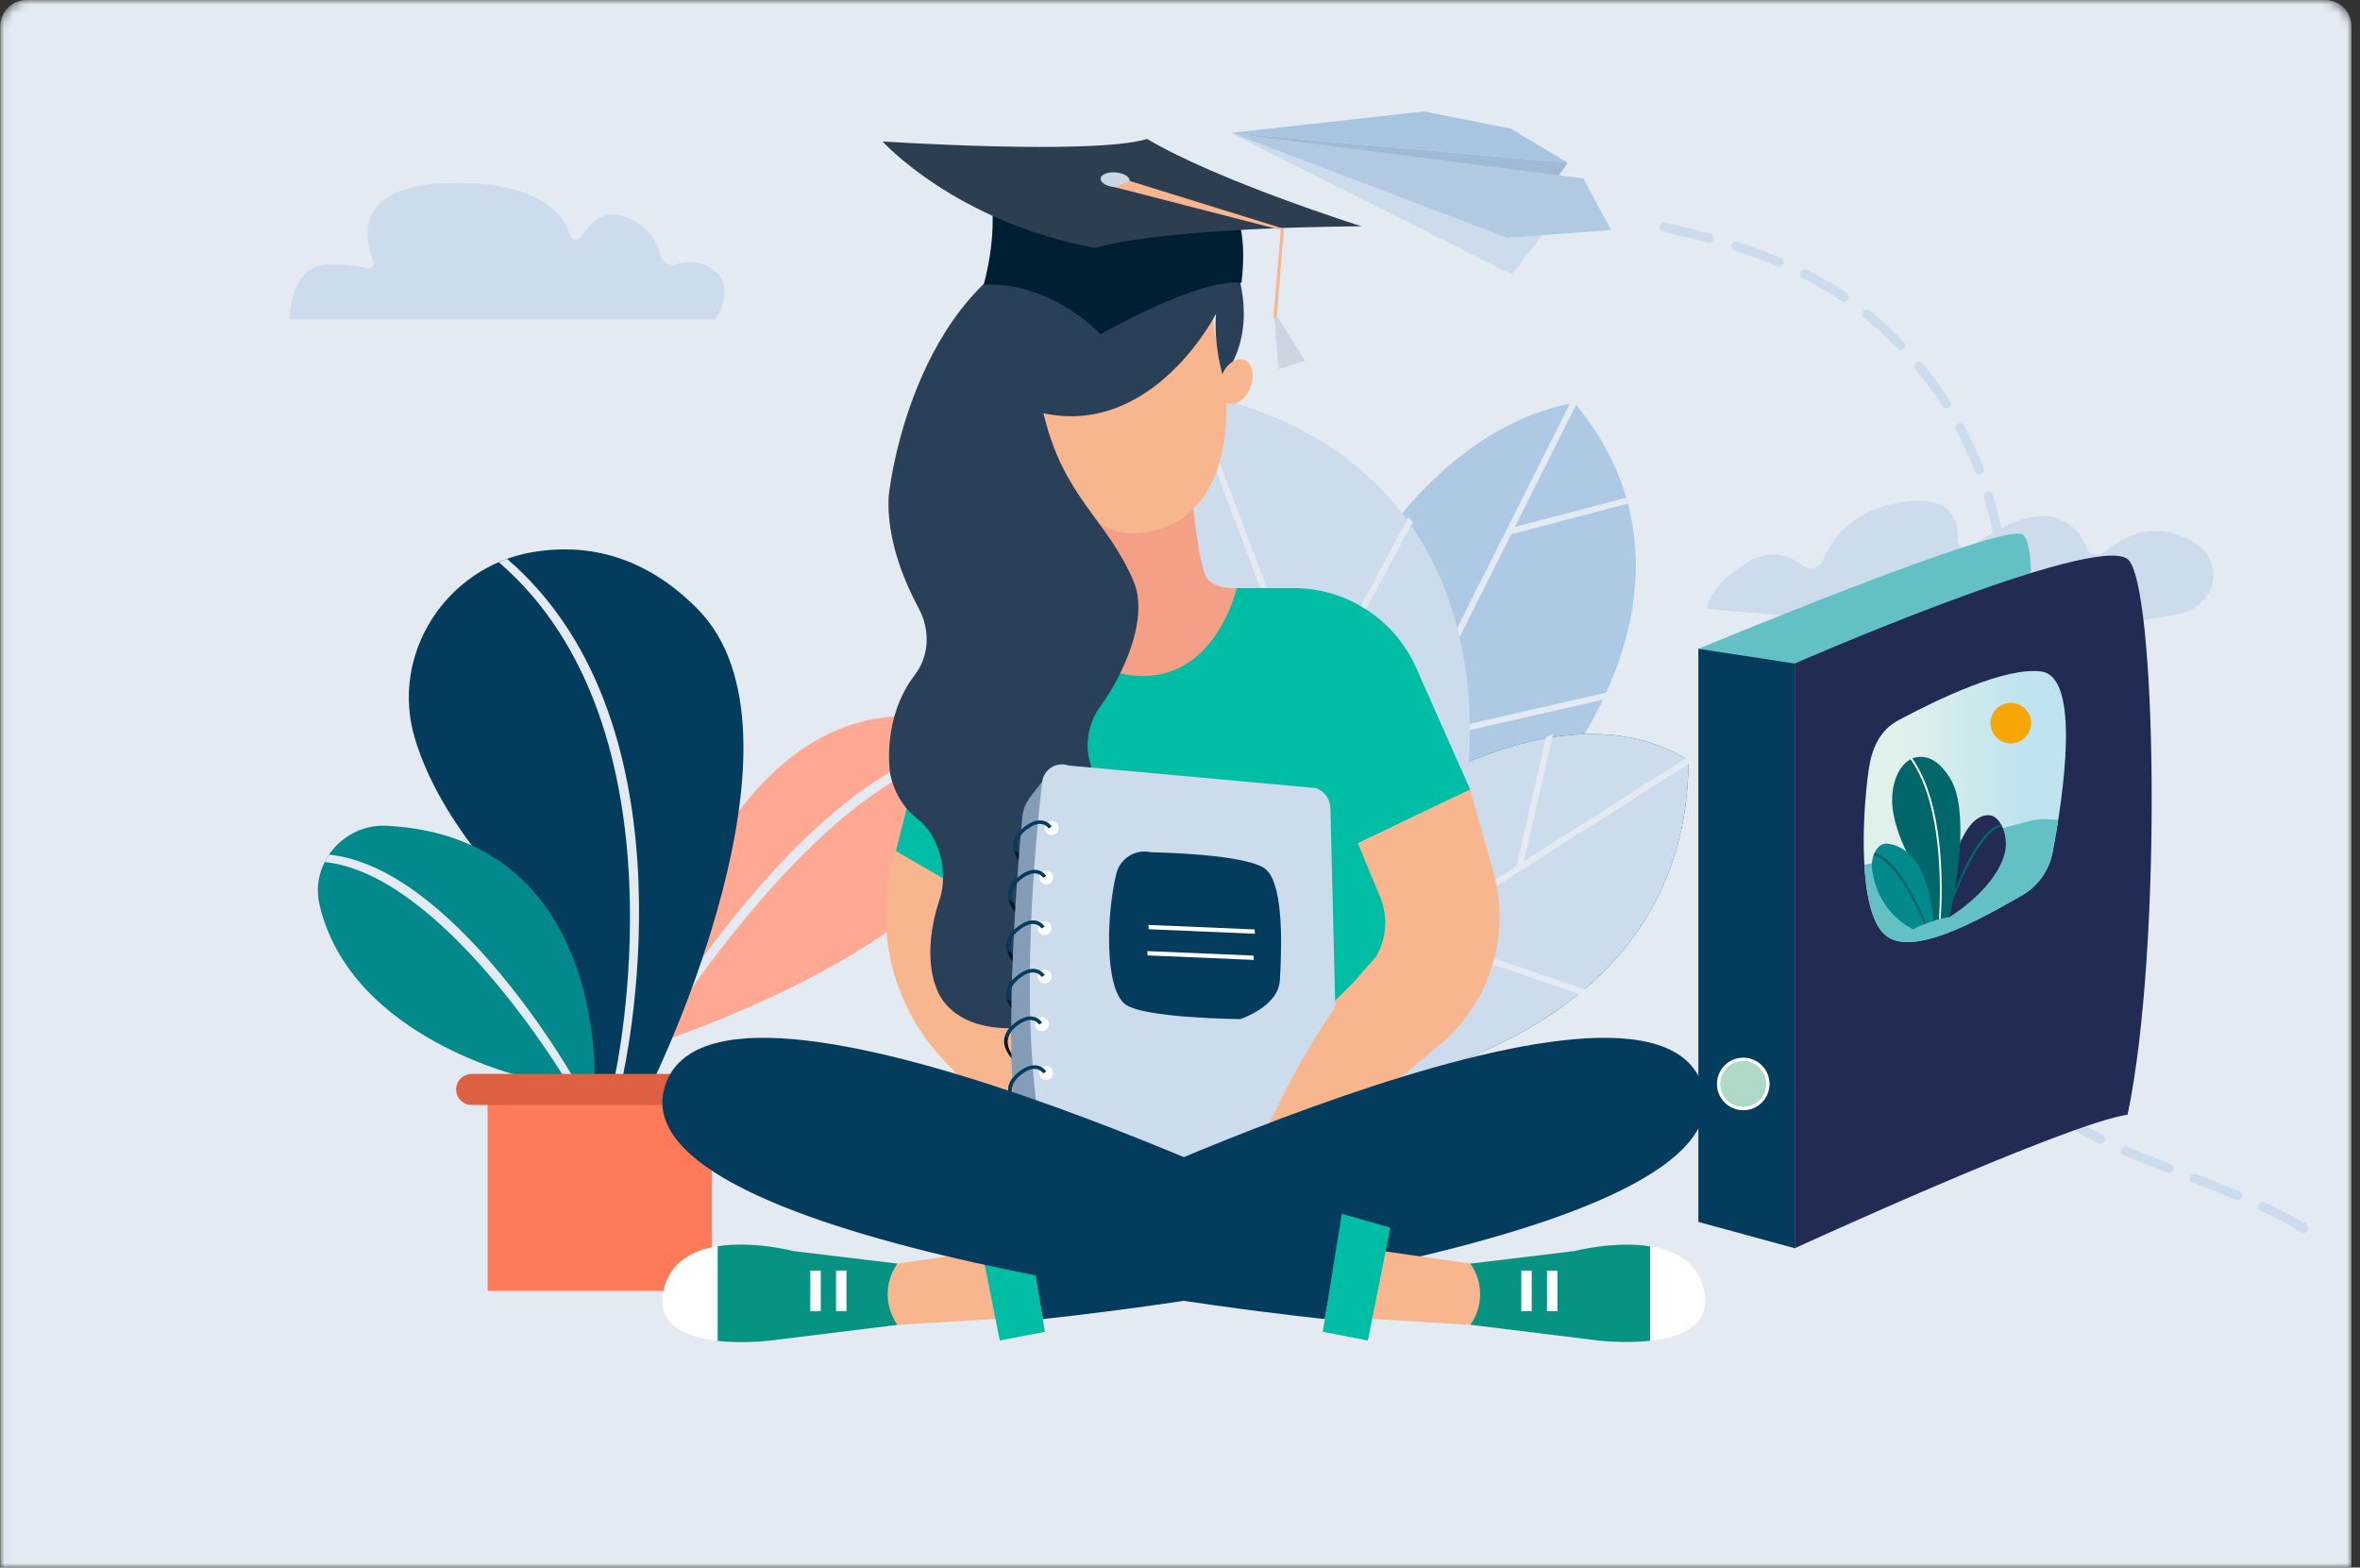
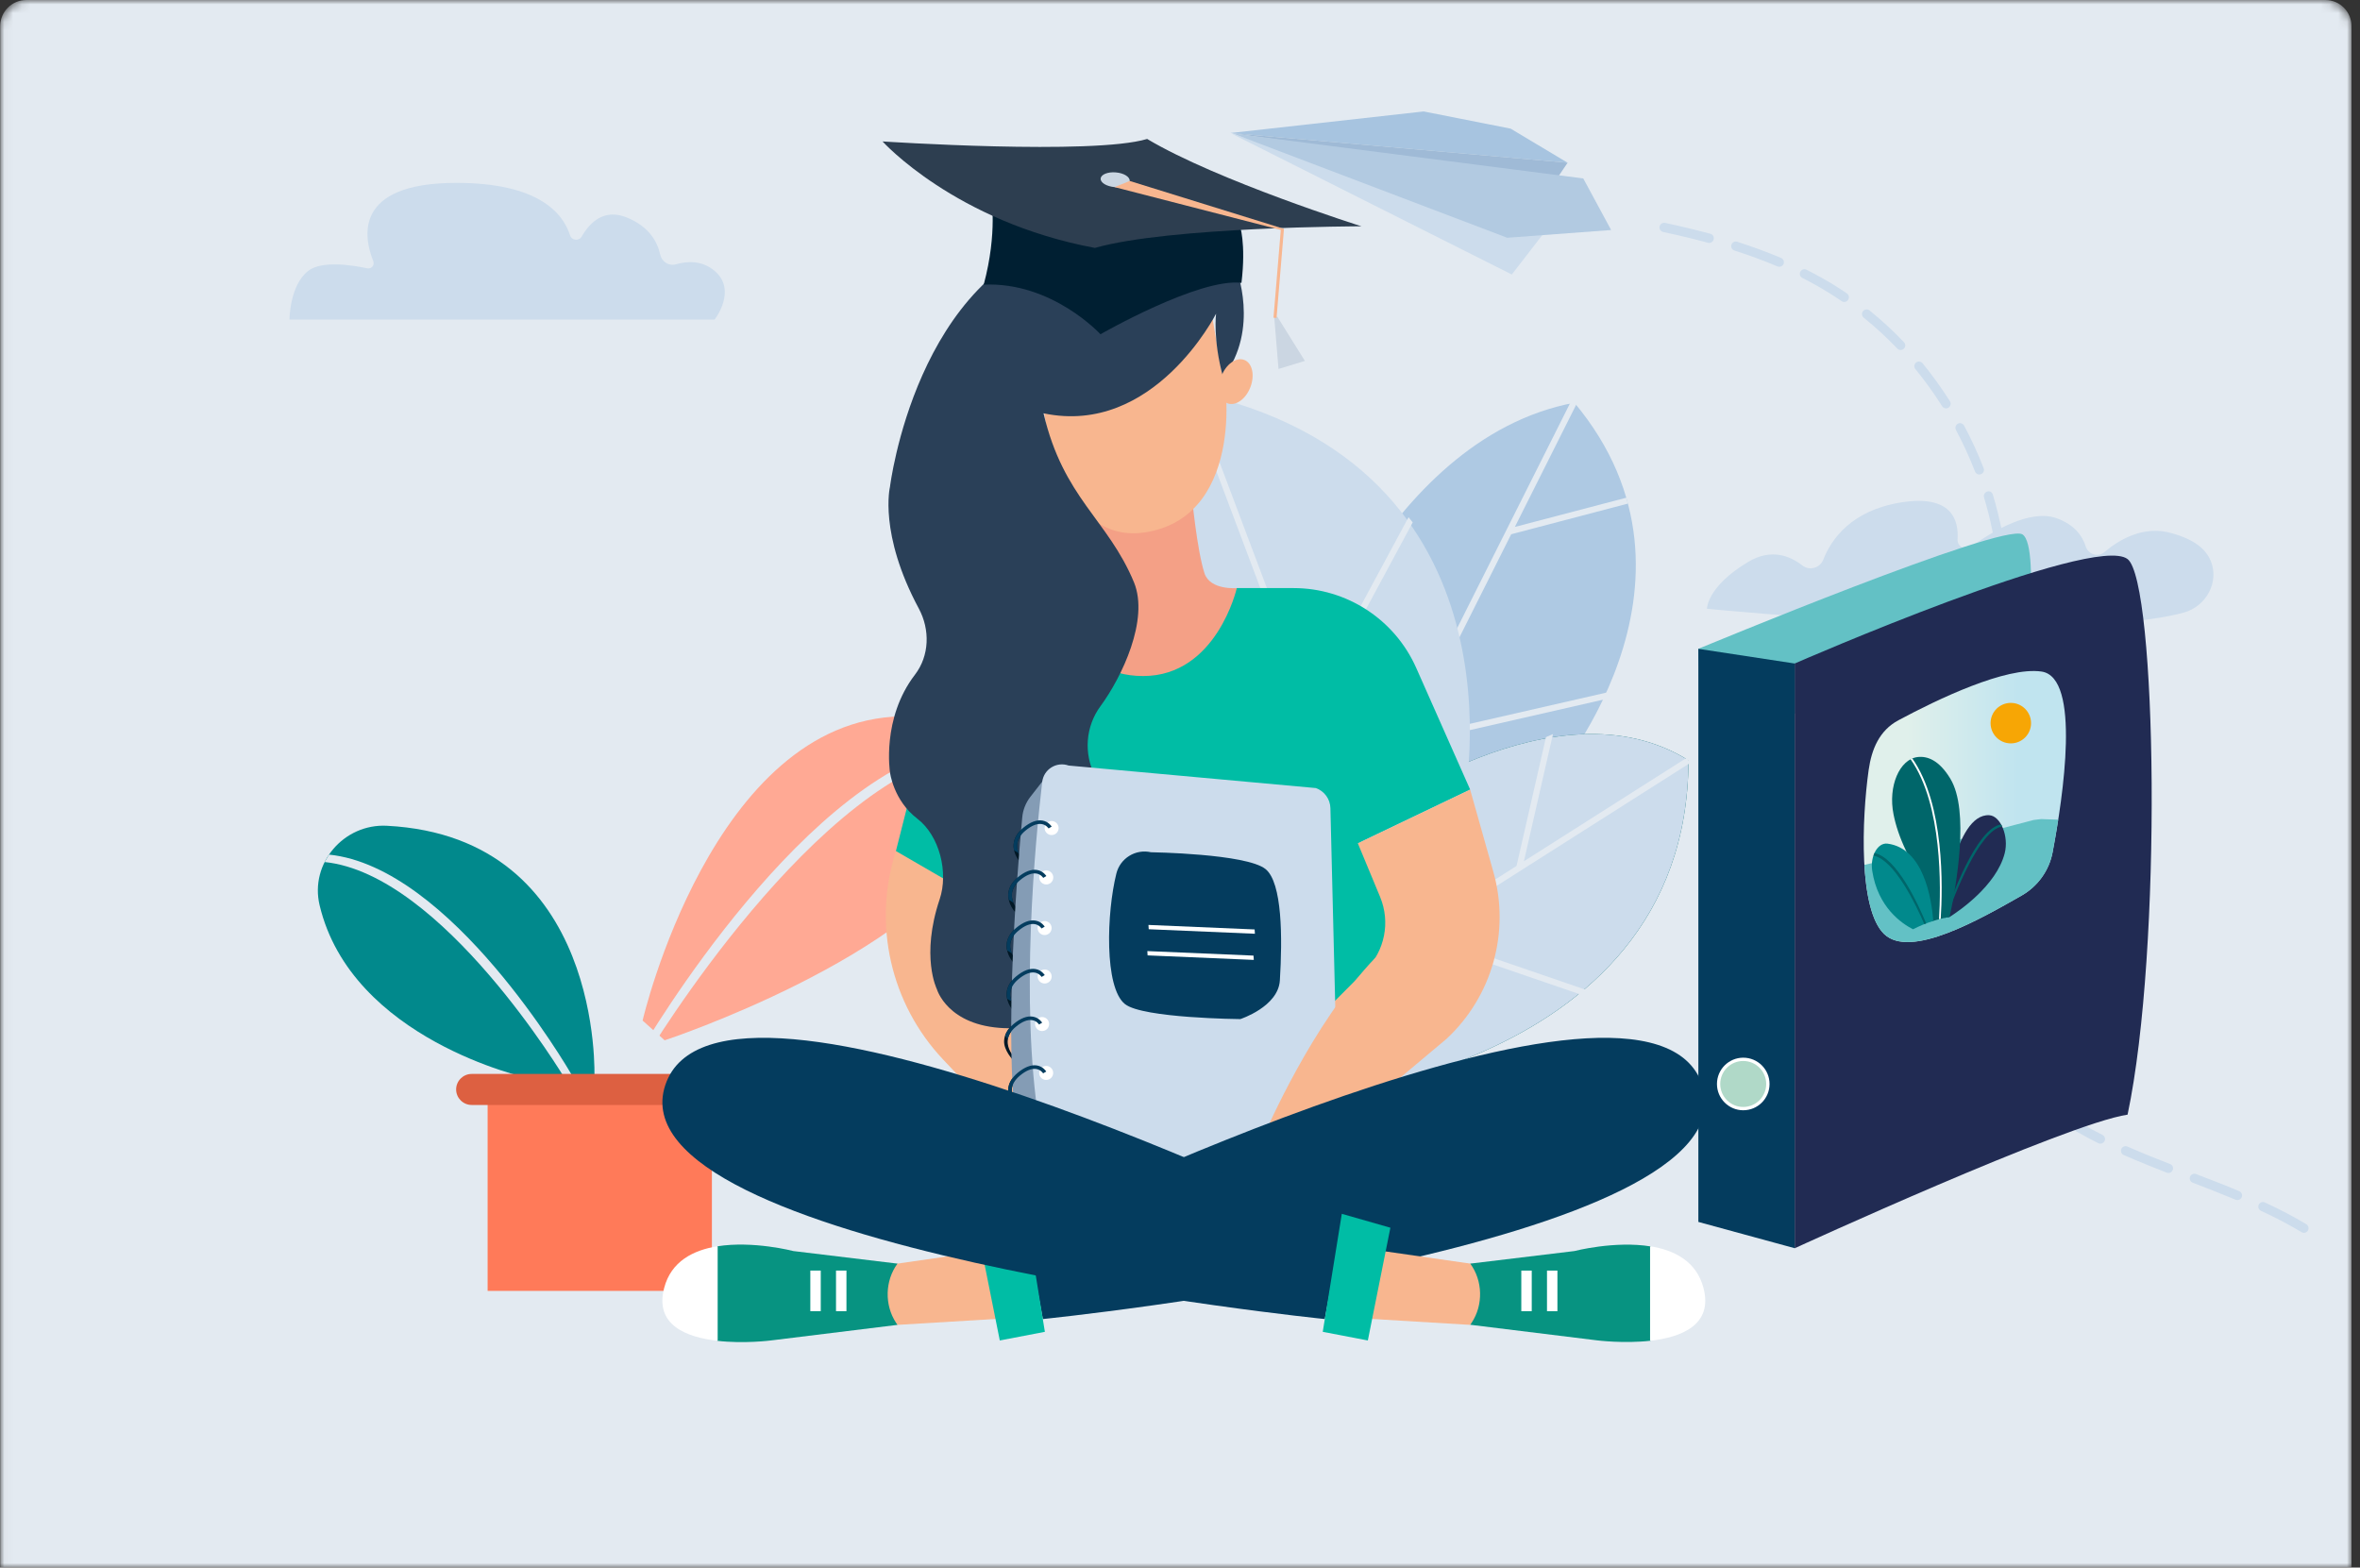
<svg xmlns="http://www.w3.org/2000/svg" width="271" height="180" viewBox="0 0 271 180" fill="none">
  <rect x="0" y="0" width="271" height="180" fill="#333333" stroke="none" />
  <mask id="mask0" mask-type="alpha" maskUnits="userSpaceOnUse" x="0" y="0" width="271" height="180">
    <path d="M215.219 180H0.023V3C0.023 1.343 1.366 0 3.023 0H144.48H267.023C268.68 0 270.023 1.343 270.023 3V180H215.219Z" fill="#E3EAF1" />
  </mask>
  <g mask="url(#mask0)">
    <path d="M215.219 180H0.023V3C0.023 1.343 1.366 0 3.023 0H144.48H267.023C268.68 0 270.023 1.343 270.023 3V180H215.219Z" fill="#E3EAF1" />
    <path d="M76.323 119.458C76.323 119.458 105.158 109.954 112.406 96.339C115.894 89.776 110.943 82.115 103.512 82.257C81.789 82.684 73.79 117.188 73.79 117.188L76.323 119.458Z" fill="#FFA994" />
    <path d="M74.176 121.368L73.41 120.914C74.203 119.566 92.81 87.906 111.024 85.427L111.661 86.192C93.867 88.617 74.365 121.042 74.176 121.368Z" fill="#E3EAF1" />
-     <path d="M54.18 97.091C50.726 92.471 48.714 88.366 47.644 84.803C44.738 75.138 51.213 65.092 61.164 63.399C66.745 62.451 73.634 63.365 80.109 69.935C94.348 84.37 75.165 123.772 75.165 123.772H68.242C68.256 123.772 67.992 115.549 54.18 97.091Z" fill="#043C5E" />
    <path d="M60.541 123.773C60.541 123.773 40.362 119.377 36.697 103.933C35.559 99.13 39.481 94.572 44.413 94.822C69.407 96.096 68.256 123.773 68.256 123.773H60.541Z" fill="#01898C" />
    <path d="M71.453 123.874L70.586 123.67C70.681 123.271 79.358 83.57 57.269 64.55L58.224 64.171C80.726 83.543 71.548 123.467 71.453 123.874Z" fill="#E3EAF1" />
    <path d="M64.957 123.995C64.815 123.758 50.8 100.376 37.28 98.987L37.781 98.134C51.748 99.57 65.147 122.566 65.722 123.542L64.957 123.995Z" fill="#E3EAF1" />
    <path d="M81.749 123.772H55.995V148.232H81.749V123.772Z" fill="#FF7A59" />
    <path d="M83.598 126.882H54.16C53.184 126.882 52.378 126.083 52.378 125.101C52.378 124.125 53.177 123.319 54.16 123.319H83.598C84.573 123.319 85.379 124.119 85.379 125.101C85.379 126.076 84.573 126.882 83.598 126.882Z" fill="#DD6041" />
    <path d="M148.783 80.986C148.783 80.986 158.581 50.413 180.789 46.245C198.2 67.101 177.89 90.055 177.89 90.055L152.636 102.324L148.783 80.986Z" fill="#AEC9E3" />
    <path d="M184.865 79.438L161.802 84.712L173.531 61.347L186.928 57.829L186.751 57.151L173.952 60.508L181.213 46.038L180.432 46.021L167.13 72.524L159.775 59.848L159.442 60.685L166.751 73.281L151.947 102.764L152.58 103.085L161.39 85.526L184.337 80.284L184.865 79.438Z" fill="#E3EAF1" />
    <path d="M157.173 93.855C157.173 93.855 178.619 77.785 193.89 87.305C193.791 124.055 147.033 126.523 147.033 126.523L157.173 93.855Z" fill="#00666A" />
    <path d="M157.172 93.855C157.172 93.855 178.619 77.785 193.89 87.305C193.79 124.055 147.033 126.523 147.033 126.523L157.172 93.855Z" fill="#CCDCEC" />
    <path d="M182.343 113.741L163.259 107.191L194.086 87.604L193.706 87.006L174.993 98.896L178.328 84.293L177.527 84.644L174.146 99.433L148.765 115.562L149.145 116.16L162.494 107.677L181.507 114.202L182.343 113.741Z" fill="#E3EAF1" />
    <path d="M142.293 91.076C142.293 91.076 123.785 64.728 136.593 44.922C176.326 53.204 168.075 92.26 168.075 92.26L142.293 91.076Z" fill="#CCDCEC" />
    <path d="M162.224 59.985L161.744 59.391L150.365 80.513L136.923 44.796L136.264 45.044L145.799 70.385L132.152 67.201L132.597 68.031L146.096 71.178L153.833 91.745L154.682 91.984L150.693 81.392L162.224 59.985Z" fill="#E3EAF1" />
    <path d="M141.288 15.274L163.481 12.797L173.467 14.771L180.01 18.686L141.288 15.274Z" fill="#A7C4E0" />
    <path d="M141.288 15.274L178.715 20.599L180.01 18.686" fill="#9FBAD6" />
    <path d="M177.274 26.811L177.206 26.862L173.601 31.522L141.377 15.32L177.274 26.811Z" fill="#CCDCEC" />
    <path d="M185.007 26.412L181.808 20.49L141.535 15.314L173.076 27.302L185.007 26.412Z" fill="#B2CAE1" />
    <path d="M233.305 124.953C232.363 124.107 231.462 123.18 230.635 122.194C230.448 121.966 230.11 121.938 229.891 122.13C229.663 122.316 229.635 122.655 229.827 122.874C230.682 123.89 231.614 124.862 232.592 125.743C232.944 126.065 233.306 126.371 233.682 126.673C233.814 126.782 233.995 126.816 234.147 126.783C234.258 126.759 234.359 126.694 234.427 126.607C234.61 126.379 234.574 126.047 234.353 125.856C233.999 125.556 233.645 125.256 233.305 124.953Z" fill="#CCDCEC" />
    <path d="M196.406 26.846C194.793 26.411 193.084 25.998 191.203 25.593C190.922 25.53 190.636 25.715 190.568 26.004C190.506 26.285 190.69 26.571 190.98 26.639C192.844 27.034 194.531 27.444 196.121 27.876C196.213 27.9 196.307 27.901 196.39 27.883C196.575 27.836 196.72 27.704 196.778 27.503C196.86 27.211 196.69 26.922 196.406 26.846Z" fill="#CCDCEC" />
    <path d="M204.444 30.619C204.601 30.578 204.738 30.476 204.805 30.317C204.921 30.046 204.789 29.735 204.518 29.619C202.949 28.952 201.254 28.333 199.481 27.76C199.203 27.675 198.902 27.826 198.818 28.105C198.733 28.384 198.884 28.684 199.163 28.768C200.902 29.32 202.561 29.939 204.105 30.591C204.216 30.639 204.333 30.643 204.444 30.619Z" fill="#CCDCEC" />
    <path d="M226.279 115.096C226.164 114.831 225.86 114.694 225.581 114.812C225.317 114.927 225.188 115.236 225.297 115.509C226.001 117.166 226.873 118.765 227.869 120.265C227.997 120.454 228.225 120.543 228.438 120.49C228.493 120.478 228.554 120.457 228.603 120.418C228.851 120.256 228.91 119.925 228.748 119.678C227.795 118.241 226.962 116.692 226.279 115.096Z" fill="#CCDCEC" />
    <path d="M224.848 112.814C225.127 112.732 225.286 112.43 225.204 112.151C225.07 111.695 224.936 111.24 224.829 110.778C224.52 109.543 224.293 108.289 224.17 107.043C224.143 106.752 223.874 106.543 223.583 106.569C223.301 106.601 223.082 106.865 223.109 107.156C223.25 108.449 223.48 109.752 223.793 111.037C223.91 111.518 224.048 111.988 224.185 112.457C224.272 112.728 224.552 112.885 224.82 112.82C224.828 112.825 224.842 112.822 224.848 112.814Z" fill="#CCDCEC" />
    <path d="M223.474 104.452C223.519 104.456 223.56 104.448 223.602 104.439C223.828 104.383 224 104.172 224.005 103.925C224.008 102.261 224.142 100.561 224.414 98.702C224.46 98.41 224.256 98.135 223.967 98.103C223.675 98.058 223.401 98.261 223.369 98.55C223.091 100.455 222.948 102.207 222.948 103.921C222.938 104.212 223.178 104.45 223.474 104.452Z" fill="#CCDCEC" />
    <path d="M227.826 57.122C228.027 57.788 228.209 58.465 228.382 59.136C228.638 60.159 228.848 61.199 229.032 62.222C229.081 62.516 229.352 62.703 229.646 62.654C229.659 62.651 229.673 62.648 229.687 62.645C229.955 62.581 230.129 62.312 230.078 62.041C229.901 60.986 229.672 59.922 229.41 58.872C229.239 58.178 229.046 57.482 228.842 56.802C228.76 56.523 228.483 56.344 228.179 56.446C227.898 56.55 227.744 56.843 227.826 57.122Z" fill="#CCDCEC" />
    <path d="M229.424 65.356C229.578 67.11 229.617 68.874 229.54 70.597C229.53 70.888 229.75 71.138 230.05 71.153C230.108 71.155 230.158 71.151 230.205 71.134C230.432 71.078 230.592 70.884 230.606 70.643C230.693 68.866 230.65 67.053 230.488 65.258C230.462 64.967 230.206 64.754 229.907 64.775C229.624 64.807 229.398 65.066 229.424 65.356Z" fill="#CCDCEC" />
    <path d="M224.603 49.376C225.427 50.92 226.164 52.526 226.795 54.148C226.893 54.401 227.161 54.539 227.421 54.469C227.448 54.463 227.462 54.46 227.481 54.448C227.754 54.339 227.891 54.035 227.782 53.762C227.142 52.098 226.383 50.453 225.536 48.871C225.393 48.612 225.076 48.514 224.817 48.657C224.564 48.791 224.474 49.114 224.603 49.376Z" fill="#CCDCEC" />
    <path d="M217.868 40.026C218 40.171 218.206 40.221 218.377 40.177C218.466 40.15 218.551 40.11 218.617 40.045C218.833 39.84 218.834 39.507 218.636 39.296C217.394 37.994 216.059 36.763 214.683 35.648C214.456 35.466 214.123 35.501 213.932 35.723C213.75 35.95 213.785 36.283 214.007 36.474C215.354 37.558 216.653 38.754 217.868 40.026Z" fill="#CCDCEC" />
    <path d="M226.448 87.754C226.54 87.778 226.634 87.779 226.723 87.753C226.894 87.709 227.053 87.573 227.106 87.381L227.293 86.74C227.723 85.245 228.148 83.757 228.548 82.253C228.624 81.969 228.454 81.681 228.169 81.604C227.885 81.528 227.597 81.699 227.52 81.983C227.118 83.473 226.693 84.96 226.268 86.447L226.089 87.094C226.007 87.386 226.164 87.678 226.448 87.754Z" fill="#CCDCEC" />
    <path d="M223.018 46.65C223.14 46.848 223.383 46.933 223.596 46.88C223.651 46.868 223.703 46.842 223.747 46.811C223.995 46.65 224.07 46.329 223.914 46.074C222.952 44.559 221.89 43.088 220.769 41.709C220.582 41.482 220.243 41.453 220.021 41.632C219.794 41.818 219.757 42.151 219.943 42.379C221.053 43.738 222.084 45.166 223.018 46.65Z" fill="#CCDCEC" />
    <path d="M225.871 89.81C225.587 89.734 225.289 89.899 225.213 90.183C224.663 92.197 224.251 93.848 223.93 95.378C223.876 95.664 224.052 95.945 224.341 96.013C224.425 96.031 224.502 96.021 224.58 96.012C224.765 95.965 224.926 95.807 224.971 95.609C225.29 94.102 225.69 92.467 226.238 90.476C226.325 90.175 226.155 89.886 225.871 89.81Z" fill="#CCDCEC" />
    <path d="M236.879 127.714C236.635 127.557 236.3 127.614 236.143 127.858C235.986 128.102 236.043 128.436 236.287 128.594C237.696 129.527 239.223 130.407 240.95 131.272C241.065 131.334 241.203 131.34 241.32 131.308C241.463 131.27 241.595 131.176 241.665 131.031C241.797 130.771 241.693 130.454 241.424 130.316C239.739 129.478 238.246 128.621 236.879 127.714Z" fill="#CCDCEC" />
    <path d="M229.848 73.272C229.559 73.24 229.29 73.436 229.253 73.733C229.04 75.334 228.727 77.036 228.291 78.909C228.223 79.199 228.399 79.479 228.689 79.547C228.772 79.565 228.858 79.561 228.941 79.543C229.126 79.496 229.282 79.347 229.326 79.149C229.767 77.232 230.092 75.513 230.303 73.876C230.349 73.584 230.14 73.318 229.848 73.272Z" fill="#CCDCEC" />
    <path d="M260.078 138.076C259.812 137.952 259.498 138.071 259.374 138.336C259.25 138.601 259.363 138.924 259.634 139.04C261.363 139.846 262.895 140.645 264.291 141.487C264.417 141.569 264.564 141.58 264.694 141.545C264.824 141.51 264.945 141.433 265.018 141.302C265.167 141.053 265.082 140.724 264.832 140.575C263.402 139.711 261.846 138.896 260.078 138.076Z" fill="#CCDCEC" />
    <path d="M209.099 31.853C208.557 31.55 208.001 31.25 207.442 30.973C207.182 30.84 206.864 30.945 206.732 31.205C206.6 31.465 206.705 31.782 206.965 31.914C207.51 32.195 208.046 32.47 208.575 32.776C209.562 33.33 210.539 33.937 211.48 34.581C211.615 34.667 211.765 34.693 211.909 34.655C212.033 34.628 212.14 34.554 212.216 34.437C212.382 34.198 212.324 33.864 212.078 33.693C211.128 33.043 210.126 32.42 209.099 31.853Z" fill="#CCDCEC" />
    <path d="M244.295 131.658C244.025 131.543 243.71 131.661 243.595 131.932C243.48 132.203 243.598 132.517 243.869 132.632C245.633 133.403 247.444 134.12 248.811 134.657C248.914 134.7 249.03 134.704 249.133 134.675C249.29 134.634 249.433 134.523 249.497 134.35C249.604 134.074 249.466 133.771 249.19 133.664C247.826 133.141 246.037 132.426 244.295 131.658Z" fill="#CCDCEC" />
    <path d="M252.172 134.816C251.896 134.709 251.593 134.847 251.486 135.123C251.379 135.399 251.516 135.702 251.793 135.809C253.299 136.389 255.042 137.063 256.72 137.765C256.831 137.813 256.948 137.817 257.05 137.788C257.208 137.747 257.35 137.636 257.417 137.477C257.533 137.206 257.4 136.895 257.13 136.78C255.444 136.072 253.692 135.393 252.172 134.816Z" fill="#CCDCEC" />
    <path d="M196.009 69.904C196.009 69.904 237.289 73.994 250.759 70.344C253.329 69.644 254.879 66.834 253.849 64.384C253.299 63.084 252.069 61.974 249.339 61.214C246.169 60.324 243.399 61.914 241.639 63.404C240.899 64.034 239.789 63.654 239.499 62.734C239.129 61.544 238.219 60.254 236.179 59.514C233.149 58.414 228.859 60.964 226.329 62.784C225.649 63.274 224.729 62.744 224.789 61.914C224.929 59.634 224.049 56.774 218.289 57.694C212.599 58.614 210.299 61.894 209.369 64.264C208.989 65.224 207.779 65.574 206.969 64.934C205.559 63.834 203.389 62.944 200.759 64.514C196.009 67.344 196.009 69.904 196.009 69.904Z" fill="#CCDCEC" />
    <path d="M33.243 36.7H82.053C82.053 36.7 84.703 33.35 82.053 31.1C80.593 29.86 78.863 29.99 77.613 30.35C76.793 30.59 75.983 30.04 75.803 29.21C75.503 27.83 74.593 26.03 71.963 24.97C69.383 23.92 67.743 25.52 66.793 27.17C66.483 27.71 65.653 27.63 65.463 27.03C64.643 24.44 61.783 21 52.403 21C40.473 21 41.793 27.34 42.863 29.98C43.053 30.44 42.653 30.91 42.173 30.81C40.333 30.42 36.913 29.91 35.383 31.11C33.243 32.79 33.243 36.7 33.243 36.7Z" fill="#CCDCEC" />
    <path d="M195.023 74.504C195.023 74.504 230.025 59.945 232.243 61.367C234.462 62.789 232.243 79.728 232.243 79.728L195.402 82.85L195.023 74.504Z" fill="#63C1C5" />
    <path d="M195.023 140.313V74.504L206.086 76.19V143.332L195.023 140.313Z" fill="#043C5E" />
    <path d="M206.086 76.19C206.086 76.19 240.406 61.197 244.311 64.199C247.653 66.767 248.339 108.922 244.311 127.994C237.234 129.054 206.086 143.336 206.086 143.336V76.19Z" fill="#212B53" />
    <path d="M200.179 127.491C201.847 127.491 203.198 126.139 203.198 124.472C203.198 122.805 201.847 121.453 200.179 121.453C198.512 121.453 197.16 122.805 197.16 124.472C197.16 126.139 198.512 127.491 200.179 127.491Z" fill="white" />
    <path d="M197.535 124.472C197.535 125.928 198.719 127.112 200.175 127.112C201.632 127.112 202.815 125.928 202.815 124.472C202.815 123.016 201.632 121.832 200.175 121.832C198.719 121.832 197.535 123.012 197.535 124.472Z" fill="#B0D9C8" />
    <path d="M218 82.705C215.811 83.88 214.921 86.001 214.576 88.432C213.78 94.108 213.414 104.417 216.356 107.253C219.371 110.153 227.389 105.541 232.137 102.841C234.006 101.777 235.305 99.959 235.701 97.868C236.919 91.468 238.971 77.778 234.432 77.114C230.353 76.522 222.505 80.29 218 82.705Z" fill="url(#paint0_linear)" />
    <path d="M234.913 94.074C234.738 94.061 234.564 94.061 234.389 94.053C234.215 94.078 233.934 94.112 233.516 94.159C228.509 95.462 223.514 96.757 218.532 98.179C217.037 98.605 215.56 98.984 214.087 99.316C214.291 102.79 214.938 105.886 216.356 107.253C219.371 110.153 227.389 105.541 232.137 102.841C234.006 101.777 235.305 99.959 235.701 97.868C235.905 96.795 236.131 95.509 236.348 94.121C235.871 94.108 235.394 94.091 234.913 94.074Z" fill="#63C1C5" />
    <path d="M223.889 105.286C224.851 104.677 229.233 101.735 230.2 97.983C230.702 96.029 229.727 93.674 228.42 93.61C224.404 93.402 223.152 104.643 223.152 104.643L223.638 105.333C223.723 105.316 223.808 105.303 223.889 105.286Z" fill="#212B53" />
    <path d="M223.519 105.353C224.366 102.947 227.24 95.342 229.91 94.903L229.787 94.665C226.912 95.125 224.008 103.232 223.28 105.404C223.361 105.391 223.442 105.37 223.519 105.353Z" fill="#00666A" />
    <path d="M218.894 97.744C220.832 101.785 221.585 104.412 221.879 105.788C222.531 105.575 223.199 105.409 223.876 105.289C224.647 101.704 226.176 93.09 223.966 89.428C222.663 87.265 221.3 86.796 220.189 86.933C218.14 87.184 216.778 90.267 217.438 93.524C217.676 94.734 218.128 96.143 218.894 97.744Z" fill="#00666A" />
    <path d="M219.673 106.707C220.419 106.324 221.198 106.004 222.003 105.749C221.798 103.186 220.883 97.399 216.74 96.875C215.628 96.734 214.726 98.293 214.99 100.005C215.637 104.178 218.349 106.034 219.673 106.707Z" fill="#01898C" />
    <path d="M222.658 105.557C222.722 105.54 222.79 105.523 222.854 105.506C223.088 101.878 223.297 92.357 219.588 87.09L219.392 87.183C223.084 92.417 222.875 102.032 222.658 105.557Z" fill="white" />
    <path d="M220.972 106.116C221.04 106.09 221.108 106.06 221.181 106.03C220.287 103.872 217.804 98.455 215.245 97.957L215.13 98.251C217.544 98.719 220.031 103.935 220.972 106.116Z" fill="#00666A" />
    <path d="M228.577 83.037C228.577 84.323 229.616 85.362 230.902 85.362C232.188 85.362 233.227 84.323 233.227 83.037C233.227 81.755 232.188 80.712 230.902 80.712C229.62 80.712 228.577 81.755 228.577 83.037Z" fill="#F7A605" />
    <path d="M142.025 67.529H148.542C154.635 67.529 160.149 71.123 162.622 76.688L168.818 90.664L155.923 96.834L160.058 99.629L162.351 120.845L115.038 120.046L113.248 67.207L141.78 67.838L142.025 67.529Z" fill="#00BDA5" />
    <path d="M136.846 56.812C136.846 56.812 137.439 63.189 138.328 65.881C139.023 67.8 142.024 67.53 142.024 67.53C142.024 67.53 139.719 77.629 131.269 77.629C122.818 77.629 121.505 68.96 121.505 68.96L127.507 68.032L124.738 58.809L136.846 56.812Z" fill="#F4A086" />
    <path d="M140.273 42.68L138.34 31.28L118.619 40.078L119.817 46.751C119.817 46.751 121.337 63.007 131.835 61.075C143.197 58.975 140.788 42.538 140.273 42.68Z" fill="#F8B68F" />
    <path d="M168.818 90.675L171.484 100.117C173.429 107.008 171.355 114.402 166.113 119.284L154.03 129.422L150.14 118.086L156.825 111.388C159.015 109.185 159.672 105.888 158.487 103.015L155.924 96.845L168.818 90.675Z" fill="#F8B68F" />
    <path d="M104.359 93.123L102.878 97.722C100.186 106.095 102.26 115.266 108.301 121.668L115.644 129.435L119.431 111.286L108.971 93.136H104.359V93.123Z" fill="#F8B68F" />
    <path d="M102.878 97.724L109.46 101.537L110.568 90.613H104.681L102.878 97.724Z" fill="#00BDA5" />
    <path d="M119.83 47.46C132.505 50.127 139.642 36.022 139.642 36.022C139.642 36.022 139.255 38.972 140.453 43.325C144.717 37.786 141.934 30.818 141.934 30.818C141.934 30.818 138.482 23.205 123.115 26.928C105.184 31.281 102.196 55.91 102.196 55.91C102.196 55.91 100.882 61.269 105.506 69.874C106.807 72.296 106.743 75.297 105.055 77.487C101.217 82.498 102.196 88.668 102.196 88.668C102.196 88.668 102.569 91.888 105.326 94.001C107.902 95.971 108.933 100.196 107.902 103.262C105.699 109.832 107.58 113.58 107.58 113.58C107.58 113.58 108.778 117.805 115.347 118.063C124.918 118.436 124.725 110.836 123.862 106.547C123.54 104.911 123.965 103.236 125.073 102C126.245 100.686 127.52 98.651 127.598 95.894C127.662 93.575 126.76 91.115 125.743 89.106C124.429 86.516 124.648 83.425 126.374 81.081C128.821 77.757 131.977 71.149 130.212 66.86C127.211 59.633 122.11 57.212 119.83 47.46Z" fill="#2A4058" />
    <path d="M117.161 99.032C117.128 98.996 116.324 98.122 116.395 96.982C116.437 96.281 116.8 95.64 117.474 95.082C118.291 94.402 119.043 94.113 119.706 94.229C120.419 94.351 120.752 94.899 120.766 94.924L120.409 95.135C120.399 95.118 120.154 94.721 119.624 94.635C119.086 94.547 118.45 94.801 117.734 95.401C117.151 95.886 116.84 96.426 116.805 97.011C116.746 97.977 117.454 98.746 117.46 98.751L117.161 99.032Z" fill="#011826" />
    <path d="M116.549 104.709C116.516 104.673 115.711 103.799 115.782 102.659C115.825 101.958 116.187 101.317 116.861 100.759C117.679 100.079 118.431 99.79 119.093 99.905C119.806 100.028 120.139 100.576 120.153 100.6L119.796 100.812C119.786 100.795 119.541 100.398 119.014 100.314C118.476 100.226 117.84 100.48 117.124 101.08C116.541 101.565 116.23 102.105 116.195 102.69C116.136 103.656 116.844 104.425 116.85 104.43L116.549 104.709Z" fill="#011826" />
    <path d="M116.358 110.517C116.325 110.482 115.521 109.608 115.592 108.467C115.634 107.766 115.997 107.126 116.671 106.567C117.488 105.887 118.241 105.598 118.903 105.714C119.616 105.837 119.949 106.384 119.963 106.409L119.606 106.621C119.596 106.603 119.351 106.206 118.824 106.122C118.285 106.035 117.65 106.289 116.934 106.889C116.351 107.374 116.04 107.914 116.005 108.499C115.946 109.464 116.654 110.234 116.66 110.238L116.358 110.517Z" fill="#011826" />
    <path d="M116.363 116.082C116.33 116.046 115.525 115.172 115.596 114.032C115.639 113.33 116.001 112.69 116.672 112.129C117.49 111.449 118.242 111.16 118.904 111.276C119.617 111.399 119.951 111.946 119.964 111.971L119.608 112.183C119.598 112.165 119.353 111.768 118.825 111.684C118.287 111.596 117.652 111.851 116.935 112.451C116.353 112.936 116.042 113.476 116.007 114.06C115.947 115.026 116.656 115.796 116.662 115.8L116.363 116.082Z" fill="#011826" />
    <path d="M116.393 121.797C116.36 121.761 115.232 120.63 115.303 119.49C115.345 118.789 115.708 118.148 116.382 117.59C117.199 116.91 117.951 116.621 118.614 116.736C119.327 116.859 119.66 117.407 119.673 117.431L119.317 117.643C119.307 117.626 119.062 117.229 118.532 117.143C117.993 117.055 117.358 117.309 116.642 117.909C116.059 118.394 115.748 118.934 115.713 119.519C115.653 120.484 116.362 121.254 116.368 121.259L116.393 121.797Z" fill="#011826" />
    <path d="M116.537 127.155C116.504 127.12 115.699 126.245 115.77 125.105C115.813 124.404 116.175 123.763 116.849 123.205C117.667 122.525 118.419 122.236 119.081 122.352C119.794 122.474 120.128 123.022 120.141 123.047L119.785 123.258C119.775 123.241 119.529 122.844 118.999 122.758C118.461 122.67 117.826 122.924 117.109 123.524C116.527 124.009 116.216 124.549 116.181 125.134C116.121 126.1 116.83 126.869 116.835 126.874L116.537 127.155Z" fill="#011826" />
    <path d="M117.446 133.413C114.795 123.775 116.834 99.728 117.387 93.843C117.467 92.988 117.789 92.179 118.317 91.501L120.78 88.338L120.273 129.851L117.446 133.413Z" fill="#849CB5" />
    <path d="M120.401 129.689L117.449 133.41L149.784 134.384C150.496 134.596 151.265 134.358 151.735 133.784L153.307 131.856L120.401 129.689Z" fill="#9AAFC5" />
    <path d="M119.676 89.794C118.866 96.742 117.129 115.021 119.307 128.807C119.493 129.967 120.282 130.938 121.382 131.358C131.289 135.13 150.855 132.728 150.855 132.728C152.291 133.169 153.735 132.073 153.697 130.572L152.772 92.799C152.746 91.757 152.082 90.843 151.101 90.493L122.711 87.906C121.325 87.414 119.845 88.335 119.676 89.794Z" fill="#CCDCEC" />
    <path d="M128.194 100.305C128.633 98.547 130.397 97.464 132.164 97.862C132.164 97.862 143.086 98.021 145.31 99.786C147.258 101.332 147.267 107.733 146.967 112.583C146.779 115.61 142.426 117.023 142.426 117.023C142.426 117.023 131.232 116.926 129.185 115.302C126.78 113.393 127.076 104.765 128.194 100.305Z" fill="#043C5E" />
    <path d="M131.907 106.703L131.878 106.21L144.069 106.728L144.102 107.222L131.907 106.703Z" fill="white" />
    <path d="M131.779 109.706L131.749 109.213L143.94 109.731L143.973 110.225L131.779 109.706Z" fill="white" />
    <path d="M119.503 122.705C119.225 123.055 119.286 123.561 119.633 123.836C119.98 124.111 120.488 124.053 120.763 123.706C121.041 123.356 120.98 122.851 120.633 122.575C120.286 122.3 119.78 122.356 119.503 122.705Z" fill="white" />
    <path d="M115.824 125.775C116.008 125.869 116.186 125.983 116.351 126.113C116.357 126.118 116.366 126.125 116.371 126.129C116.25 125.849 116.157 125.503 116.18 125.13C116.215 124.545 116.529 124.007 117.109 123.52C117.823 122.923 118.461 122.666 118.999 122.753C119.524 122.84 119.769 123.237 119.784 123.254L120.141 123.042C120.127 123.018 119.794 122.47 119.081 122.347C118.416 122.235 117.666 122.521 116.849 123.2C116.178 123.761 115.815 124.402 115.77 125.101C115.756 125.344 115.781 125.567 115.824 125.775Z" fill="#043C5E" />
    <path d="M119.035 117.09C118.757 117.44 118.818 117.945 119.165 118.221C119.515 118.498 120.02 118.437 120.296 118.091C120.573 117.741 120.512 117.235 120.166 116.96C119.819 116.685 119.313 116.74 119.035 117.09Z" fill="white" />
    <path d="M118.611 116.741C117.947 116.628 117.197 116.914 116.379 117.594C115.895 117.996 115.578 118.443 115.418 118.918C115.543 119.069 115.646 119.236 115.725 119.416C115.788 118.873 116.095 118.367 116.642 117.91C117.356 117.313 117.993 117.056 118.531 117.144C119.056 117.23 119.302 117.628 119.317 117.644L119.673 117.433C119.658 117.411 119.324 116.863 118.611 116.741Z" fill="#043C5E" />
    <path d="M119.329 111.631C119.051 111.981 119.112 112.486 119.459 112.762C119.806 113.037 120.314 112.978 120.589 112.632C120.867 112.282 120.806 111.776 120.459 111.501C120.112 111.226 119.604 111.284 119.329 111.631Z" fill="white" />
    <path d="M116.121 114.849C116.041 114.612 115.992 114.347 116.009 114.058C116.044 113.474 116.358 112.936 116.938 112.449C117.652 111.852 118.289 111.595 118.828 111.682C119.352 111.769 119.598 112.166 119.61 112.181L119.967 111.969C119.953 111.944 119.62 111.397 118.907 111.274C118.242 111.161 117.492 111.447 116.675 112.127C116.004 112.688 115.641 113.328 115.599 114.03C115.584 114.268 115.607 114.488 115.654 114.696C115.777 114.76 115.899 114.833 116.013 114.914C116.048 114.895 116.082 114.875 116.121 114.849Z" fill="#043C5E" />
    <path d="M119.324 106.068C119.047 106.418 119.107 106.923 119.454 107.198C119.801 107.473 120.309 107.415 120.585 107.068C120.862 106.718 120.801 106.213 120.455 105.938C120.108 105.662 119.602 105.718 119.324 106.068Z" fill="white" />
    <path d="M115.648 109.139C115.832 109.234 116.011 109.347 116.175 109.478C116.181 109.483 116.19 109.489 116.196 109.494C116.074 109.214 115.982 108.867 116.004 108.494C116.04 107.909 116.353 107.372 116.933 106.885C117.647 106.287 118.285 106.03 118.823 106.118C119.348 106.205 119.593 106.602 119.605 106.616L119.962 106.405C119.949 106.38 119.615 105.832 118.902 105.71C118.238 105.597 117.488 105.883 116.67 106.563C115.999 107.123 115.637 107.764 115.591 108.463C115.577 108.706 115.603 108.929 115.648 109.139Z" fill="#043C5E" />
    <path d="M119.515 100.258C119.237 100.608 119.298 101.113 119.645 101.389C119.992 101.664 120.5 101.605 120.775 101.258C121.05 100.912 120.992 100.403 120.645 100.128C120.298 99.853 119.792 99.908 119.515 100.258Z" fill="white" />
    <path d="M115.838 103.33C116.022 103.424 116.201 103.538 116.366 103.668C116.372 103.673 116.38 103.68 116.386 103.684C116.264 103.404 116.172 103.058 116.195 102.685C116.23 102.1 116.544 101.562 117.123 101.075C117.837 100.478 118.475 100.221 119.013 100.308C119.538 100.395 119.784 100.792 119.796 100.807L120.152 100.595C120.139 100.57 119.805 100.023 119.092 99.9C118.428 99.787 117.678 100.073 116.86 100.753C116.189 101.314 115.827 101.955 115.781 102.653C115.767 102.897 115.793 103.12 115.838 103.33Z" fill="#043C5E" />
    <path d="M120.127 94.582C119.85 94.932 119.911 95.438 120.258 95.713C120.607 95.99 121.113 95.93 121.388 95.583C121.663 95.236 121.605 94.728 121.258 94.452C120.911 94.177 120.405 94.233 120.127 94.582Z" fill="white" />
    <path d="M116.448 97.651C116.633 97.745 116.811 97.859 116.976 97.989C116.982 97.994 116.99 98.001 116.996 98.005C116.875 97.725 116.782 97.379 116.805 97.005C116.84 96.421 117.154 95.883 117.733 95.396C118.448 94.799 119.085 94.541 119.623 94.629C120.148 94.716 120.394 95.113 120.409 95.13L120.765 94.918C120.752 94.894 120.418 94.346 119.705 94.223C119.041 94.111 118.291 94.397 117.473 95.076C116.802 95.637 116.44 96.278 116.394 96.977C116.38 97.22 116.404 97.446 116.448 97.651Z" fill="#043C5E" />
    <path d="M145.266 130.089C145.386 129.929 150.585 117.618 157.963 109.942L159.009 122.553L159.906 127.537C151.782 129.481 145.146 130.248 145.266 130.089Z" fill="#F8B68F" />
    <path d="M195.482 124.607C201.652 143.169 119.753 151.465 119.753 151.465L117.795 140.979C117.795 140.979 189.312 106.045 195.482 124.607Z" fill="#043C5E" />
    <path d="M114.807 151.426L103.059 152.134L100.83 149.687L101.964 145.255L113.068 143.658L114.807 151.426Z" fill="#F8B68F" />
    <path d="M103.059 145.101L91.105 143.658C91.105 143.658 86.48 142.447 82.346 143.117V153.963C85.437 154.324 88.516 153.924 88.516 153.924L103.059 152.134L102.891 151.889C101.552 149.854 101.616 147.059 103.059 145.101Z" fill="#079381" />
    <path d="M76.266 147.896C77.064 144.831 79.628 143.542 82.41 143.104V153.963C78.803 153.564 75.145 152.147 76.266 147.896Z" fill="white" />
    <path d="M97.198 145.898H96V150.561H97.198V145.898Z" fill="white" />
    <path d="M94.248 145.898H93.05V150.561H94.248V145.898Z" fill="white" />
    <path d="M117.795 139.382L119.984 152.933L114.806 153.925L112.217 140.979L117.795 139.382Z" fill="#00BDA5" />
    <path d="M140.26 43.184C139.732 44.563 140.041 45.967 140.968 46.315C141.883 46.662 143.055 45.838 143.583 44.46C144.111 43.081 143.802 41.677 142.875 41.33C141.96 40.982 140.788 41.806 140.26 43.184Z" fill="#F8B68F" />
    <path d="M76.394 124.607C70.224 143.169 152.124 151.465 152.124 151.465L154.082 140.979C154.082 140.979 82.565 106.045 76.394 124.607Z" fill="#043C5E" />
    <path d="M157.07 151.426L168.818 152.134L171.046 149.687L169.913 145.255L158.809 143.658L157.07 151.426Z" fill="#F8B68F" />
    <path d="M189.582 143.13C185.435 142.447 180.784 143.658 180.784 143.658L168.831 145.1C170.273 147.058 170.338 149.854 168.998 151.876L168.831 152.121L183.374 153.911C183.374 153.911 186.478 154.311 189.582 153.95V143.13Z" fill="#079381" />
    <path d="M195.611 147.895C194.812 144.83 192.249 143.541 189.479 143.104V153.962C193.073 153.563 196.732 152.146 195.611 147.895Z" fill="white" />
    <path d="M175.89 145.9H174.692V150.563H175.89V145.9Z" fill="white" />
    <path d="M178.839 145.9H177.642V150.563H178.839V145.9Z" fill="white" />
    <path d="M154.081 139.382L151.892 152.933L157.07 153.925L159.659 140.979L154.081 139.382Z" fill="#00BDA5" />
    <path d="M113.805 22.541C113.805 22.541 114.584 26.649 112.96 32.686C120.811 32.329 126.368 38.382 126.368 38.382C126.368 38.382 137.708 31.878 142.558 32.482C143.112 27.88 142.347 25.804 142.347 25.804L113.805 22.541Z" fill="#001F32" />
    <path d="M101.343 16.241C101.343 16.241 109.653 25.469 125.727 28.469C134.328 26.022 156.338 25.986 156.338 25.986C156.338 25.986 139.791 20.764 131.728 15.957C125.516 17.836 101.343 16.241 101.343 16.241Z" fill="#2D3E50" />
    <path d="M146.324 36.445L146.666 36.351L149.842 41.442L146.812 42.367L146.324 36.445Z" fill="#CBD6E2" />
    <path d="M129.726 20.78C129.689 21.246 128.91 21.566 127.985 21.486C127.067 21.406 126.346 20.969 126.39 20.503C126.426 20.037 127.206 19.716 128.131 19.797C129.048 19.869 129.762 20.314 129.726 20.78Z" fill="#CBD6E2" />
    <path d="M127.985 21.486L147.074 26.402L146.236 36.481L146.586 36.511L147.438 26.278L129.726 20.779L127.985 21.486Z" fill="#F8B68F" />
  </g>
  <defs>
    <linearGradient id="paint0_linear" x1="214.013" y1="92.615" x2="237.235" y2="92.615" gradientUnits="userSpaceOnUse">
      <stop offset="0.216" stop-color="#E0F0EB" />
      <stop offset="0.765" stop-color="#C0E4EF" />
    </linearGradient>
  </defs>
</svg>